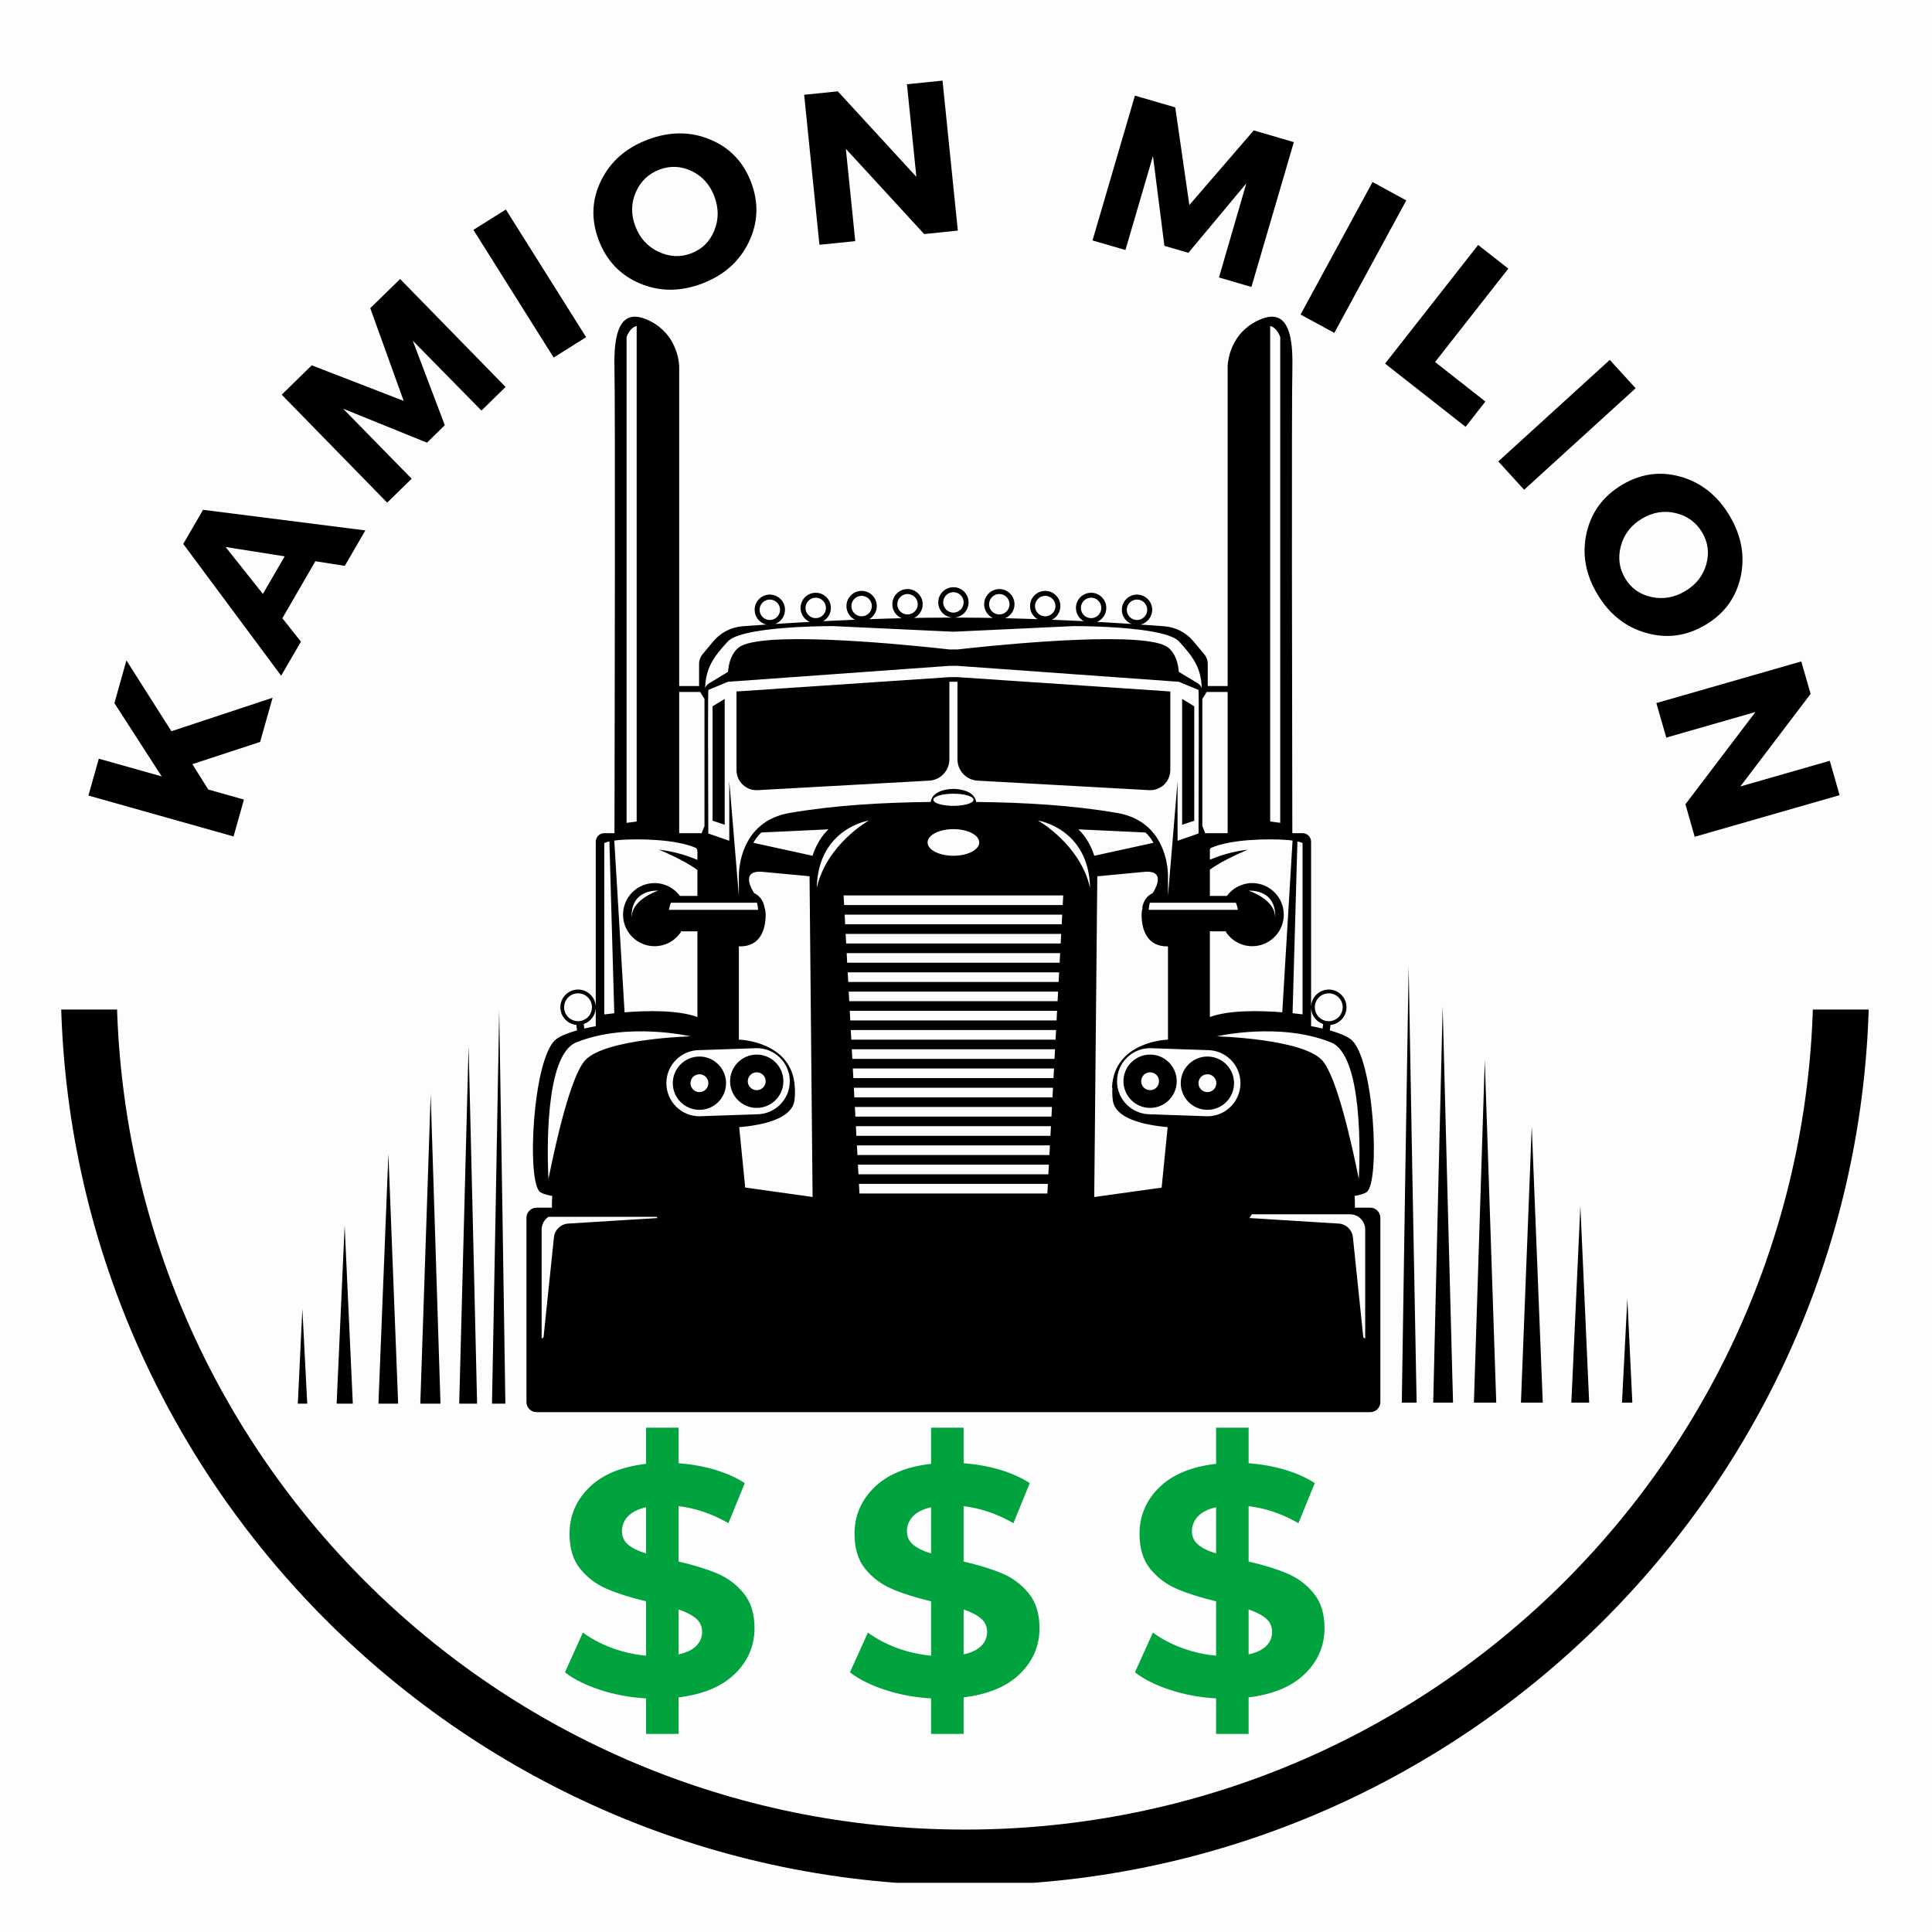
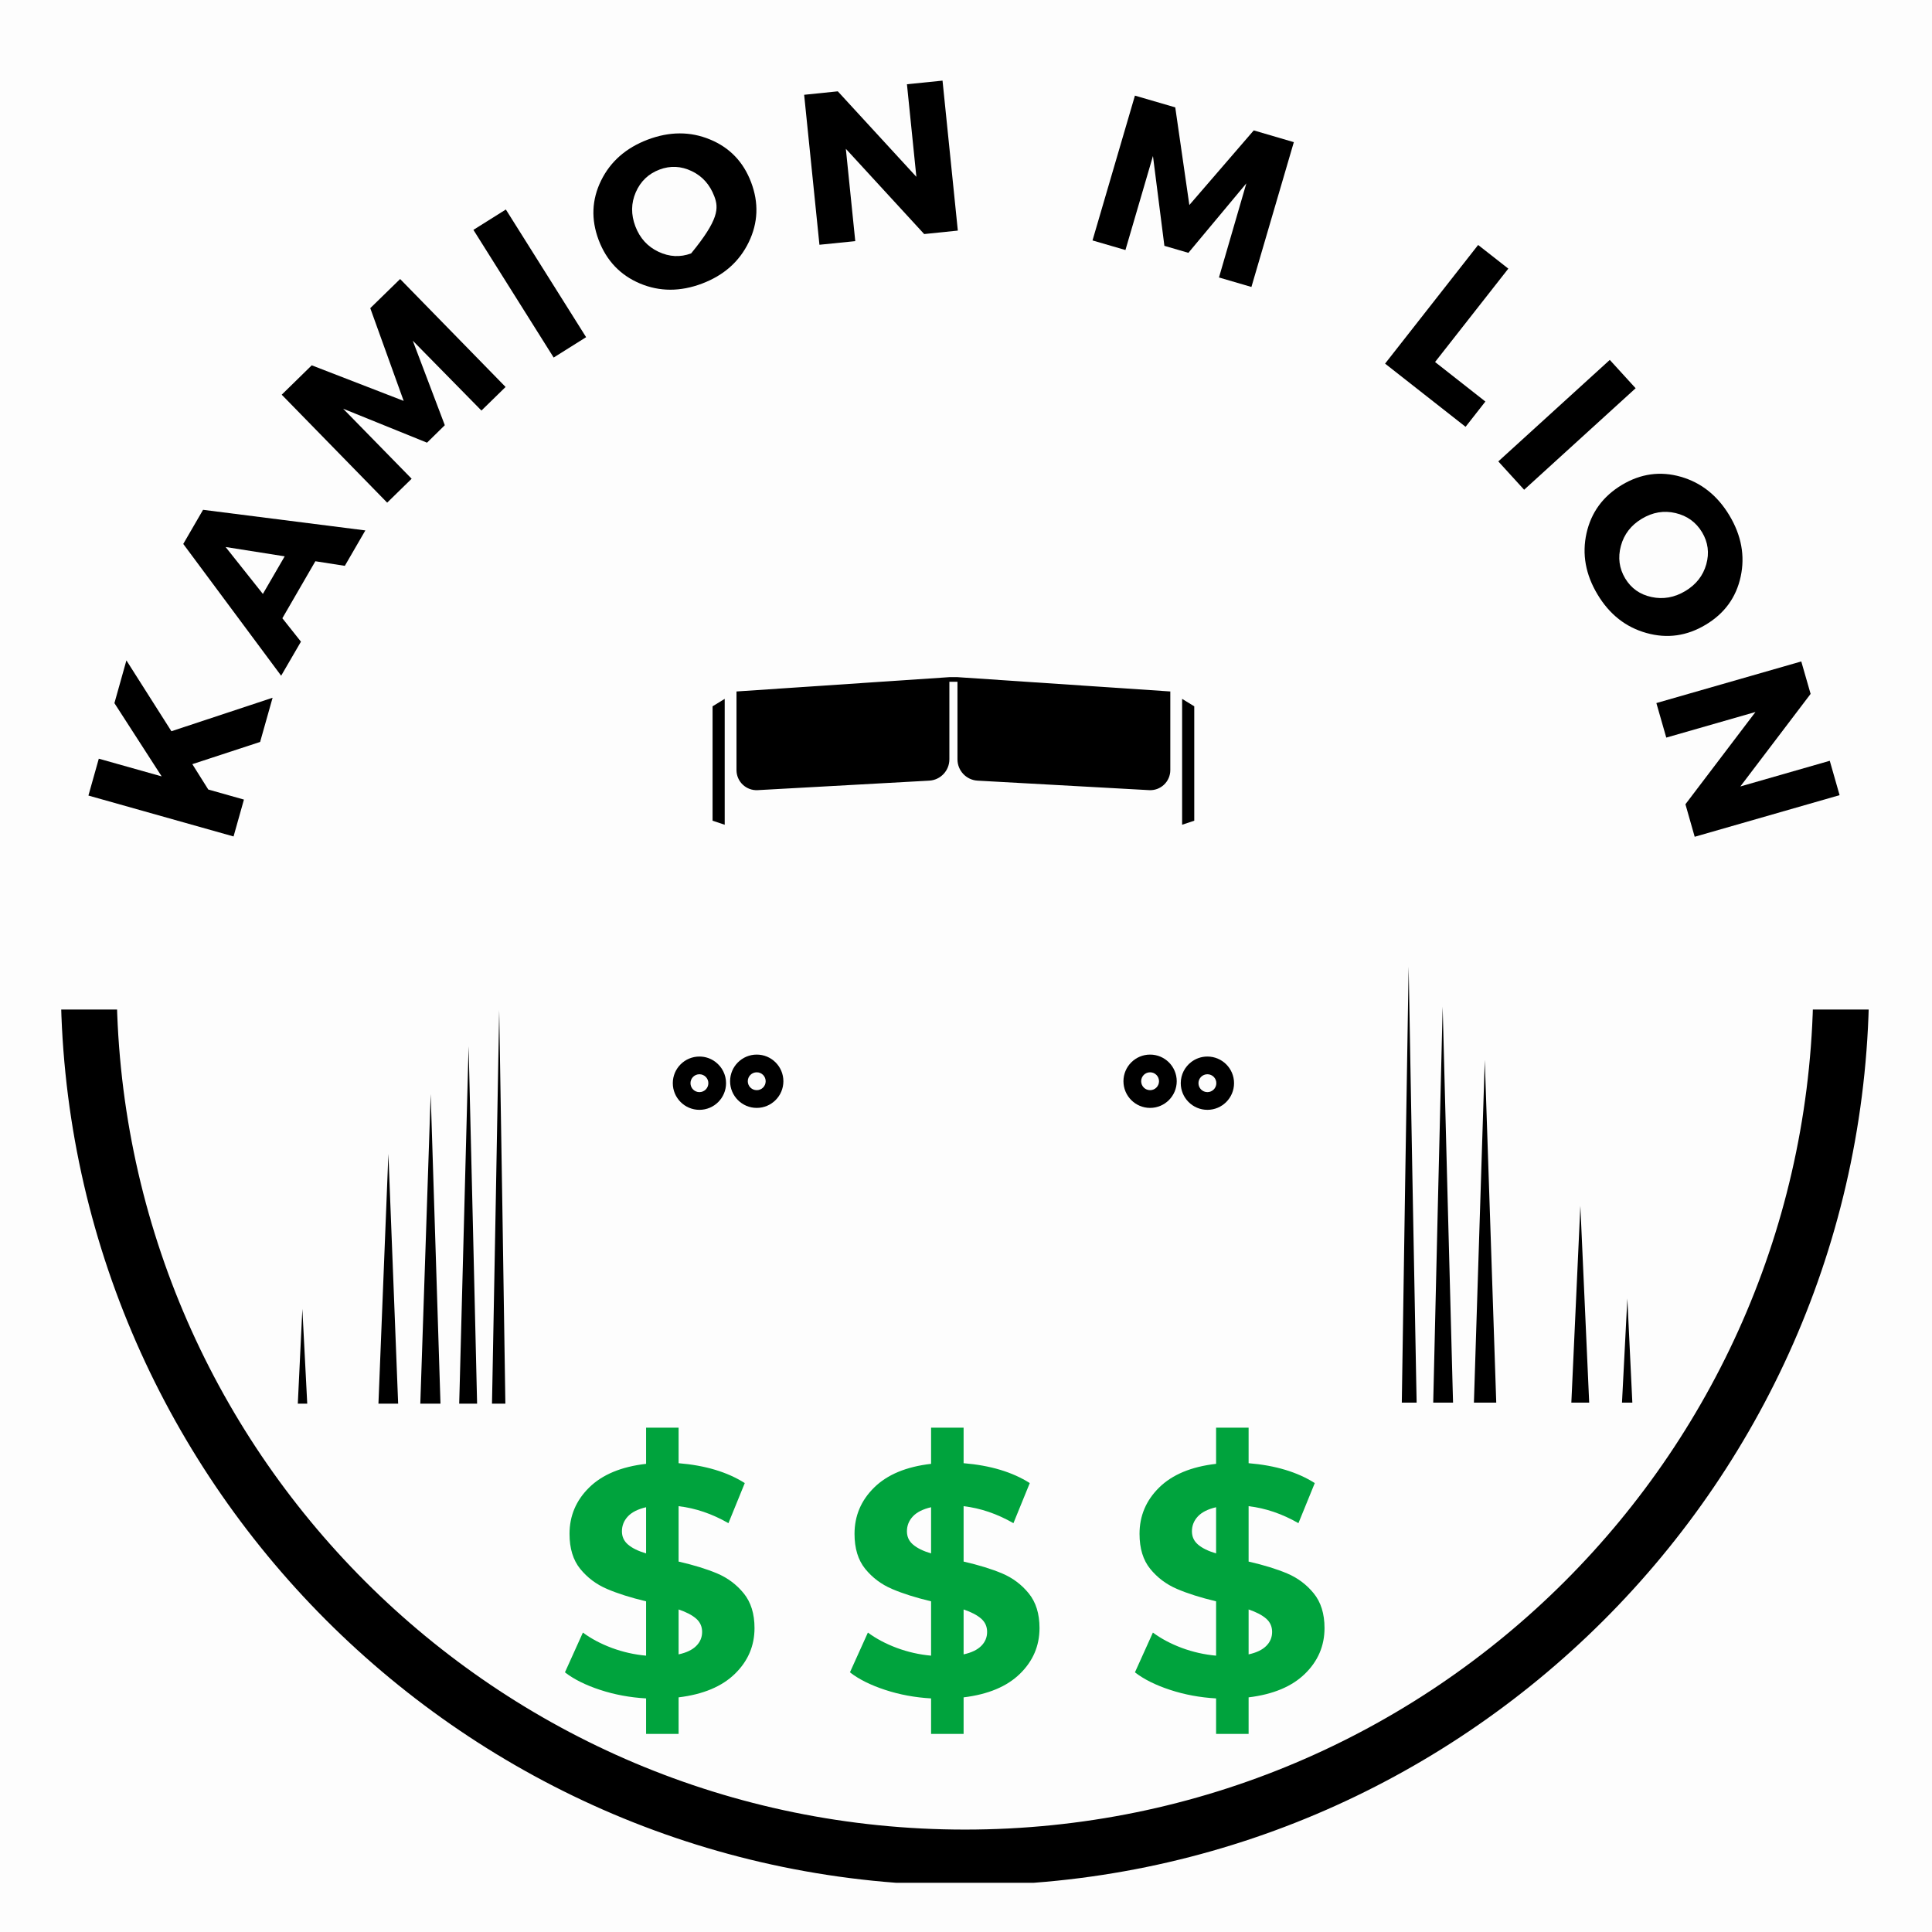
<svg xmlns="http://www.w3.org/2000/svg" width="500" viewBox="0 0 375 375" height="500" preserveAspectRatio="xMidYMid meet">
  <defs>
    <clipPath id="b13b0e0094">
      <path d="M 11.797 195.953 L 362.797 195.953 L 362.797 365.453 L 11.797 365.453 Z M 11.797 195.953 " />
    </clipPath>
    <clipPath id="ef939e294c">
      <path d="M 102.184 61.465 L 267.926 61.465 L 267.926 274.098 L 102.184 274.098 Z M 102.184 61.465 " />
    </clipPath>
    <clipPath id="7e1dca2e30">
      <path d="M 270.906 187.617 L 276.508 187.617 L 276.508 272.246 L 270.906 272.246 Z M 270.906 187.617 " />
    </clipPath>
    <clipPath id="0e8d27c3f6">
      <path d="M 276 195 L 284 195 L 284 272.246 L 276 272.246 Z M 276 195 " />
    </clipPath>
    <clipPath id="d3a976f861">
      <path d="M 283 205 L 293 205 L 293 272.246 L 283 272.246 Z M 283 205 " />
    </clipPath>
    <clipPath id="1a8bc09328">
-       <path d="M 292 218 L 303 218 L 303 272.246 L 292 272.246 Z M 292 218 " />
-     </clipPath>
+       </clipPath>
    <clipPath id="4b8f9c694c">
      <path d="M 302 234 L 312 234 L 312 272.246 L 302 272.246 Z M 302 234 " />
    </clipPath>
    <clipPath id="ca69c44662">
      <path d="M 311 252 L 321 252 L 321 272.246 L 311 272.246 Z M 311 252 " />
    </clipPath>
    <clipPath id="71de1cfc5f">
      <path d="M 94.113 196.062 L 99.156 196.062 L 99.156 272.453 L 94.113 272.453 Z M 94.113 196.062 " />
    </clipPath>
    <clipPath id="2800ae9d22">
      <path d="M 87 203 L 95 203 L 95 272.453 L 87 272.453 Z M 87 203 " />
    </clipPath>
    <clipPath id="39956ddc11">
      <path d="M 79 212 L 88 212 L 88 272.453 L 79 272.453 Z M 79 212 " />
    </clipPath>
    <clipPath id="4528e274dd">
      <path d="M 71 223 L 80 223 L 80 272.453 L 71 272.453 Z M 71 223 " />
    </clipPath>
    <clipPath id="f17bc0b98f">
      <path d="M 62 237 L 72 237 L 72 272.453 L 62 272.453 Z M 62 237 " />
    </clipPath>
    <clipPath id="6d03278512">
      <path d="M 54 254 L 63 254 L 63 272.453 L 54 272.453 Z M 54 254 " />
    </clipPath>
  </defs>
  <g id="0f5dea5202">
-     <rect x="0" width="375" y="0" height="375" style="fill:#ffffff;fill-opacity:1;stroke:none;" />
    <rect x="0" width="375" y="0" height="375" style="fill:#fdfdfd;fill-opacity:1;stroke:none;" />
    <g clip-rule="nonzero" clip-path="url(#b13b0e0094)">
      <path style=" stroke:none;fill-rule:nonzero;fill:#000000;fill-opacity:1;" d="M 187.297 365.953 C 90.34 365.953 11.797 286.871 11.797 190.453 C 11.797 94.035 90.34 14.953 187.297 14.953 C 284.258 14.953 362.797 93.496 362.797 190.453 C 362.797 287.41 283.715 365.953 187.297 365.953 Z M 187.297 25.785 C 96.297 25.785 22.633 99.453 22.633 190.453 C 22.633 281.453 96.297 355.121 187.297 355.121 C 278.297 355.121 351.965 281.453 351.965 190.453 C 351.965 99.453 277.758 25.785 187.297 25.785 Z M 187.297 25.785 " />
    </g>
    <g style="fill:#000000;fill-opacity:1;">
      <g transform="translate(44.536, 165.167)">
        <path style="stroke:none" d="M 5.953 -21.156 L -7.203 -16.844 L -4.109 -11.922 L 2.812 -9.969 L 0.797 -2.812 L -27.375 -10.75 L -25.359 -17.906 L -13.156 -14.469 L -22.328 -28.688 L -20 -36.984 L -11.266 -23.234 L 8.375 -29.734 Z M 5.953 -21.156 " />
      </g>
    </g>
    <g style="fill:#000000;fill-opacity:1;">
      <g transform="translate(54.68, 130.985)">
        <path style="stroke:none" d="M 6.531 -22.047 L 0.125 -10.984 L 3.734 -6.438 L -0.109 0.172 L -19.109 -25.406 L -15.266 -32.031 L 16.234 -28.031 L 12.25 -21.156 Z M 0.578 -23 L -10.891 -24.812 L -3.656 -15.703 Z M 0.578 -23 " />
      </g>
    </g>
    <g style="fill:#000000;fill-opacity:1;">
      <g transform="translate(73.056, 99.611)">
        <path style="stroke:none" d="M 25.078 -24.5 L 20.391 -19.922 L 7.062 -33.484 L 13.281 -17.078 L 9.828 -13.688 L -6.453 -20.281 L 6.844 -6.688 L 2.094 -2.047 L -18.375 -23 L -12.547 -28.703 L 5.297 -21.797 L -1.188 -39.797 L 4.609 -45.453 Z M 25.078 -24.5 " />
      </g>
    </g>
    <g style="fill:#000000;fill-opacity:1;">
      <g transform="translate(104.998, 70.961)">
        <path style="stroke:none" d="M 8.766 -5.516 L 2.469 -1.562 L -13.109 -26.344 L -6.812 -30.297 Z M 8.766 -5.516 " />
      </g>
    </g>
    <g style="fill:#000000;fill-opacity:1;">
      <g transform="translate(120.464, 60.665)">
-         <path style="stroke:none" d="M 5.25 -33.562 C 9.5 -35.164 13.531 -35.176 17.344 -33.594 C 21.164 -32.02 23.828 -29.25 25.328 -25.281 C 26.836 -21.301 26.688 -17.43 24.875 -13.672 C 23.062 -9.91 20.039 -7.227 15.812 -5.625 C 11.594 -4.031 7.57 -4.035 3.75 -5.641 C -0.07 -7.254 -2.742 -10.066 -4.266 -14.078 C -5.766 -18.066 -5.609 -21.91 -3.797 -25.609 C -1.984 -29.305 1.031 -31.957 5.25 -33.562 Z M 7.547 -27.75 C 5.398 -26.938 3.863 -25.469 2.938 -23.344 C 2.02 -21.227 1.992 -19.023 2.859 -16.734 C 3.734 -14.441 5.227 -12.797 7.344 -11.797 C 9.469 -10.797 11.582 -10.691 13.688 -11.484 C 15.801 -12.285 17.297 -13.754 18.172 -15.891 C 19.055 -18.035 19.062 -20.254 18.188 -22.547 C 17.32 -24.836 15.859 -26.473 13.797 -27.453 C 11.734 -28.441 9.648 -28.539 7.547 -27.75 Z M 7.547 -27.75 " />
+         <path style="stroke:none" d="M 5.25 -33.562 C 9.5 -35.164 13.531 -35.176 17.344 -33.594 C 21.164 -32.02 23.828 -29.25 25.328 -25.281 C 26.836 -21.301 26.688 -17.43 24.875 -13.672 C 23.062 -9.91 20.039 -7.227 15.812 -5.625 C 11.594 -4.031 7.57 -4.035 3.75 -5.641 C -0.07 -7.254 -2.742 -10.066 -4.266 -14.078 C -5.766 -18.066 -5.609 -21.91 -3.797 -25.609 C -1.984 -29.305 1.031 -31.957 5.25 -33.562 Z M 7.547 -27.75 C 5.398 -26.938 3.863 -25.469 2.938 -23.344 C 2.02 -21.227 1.992 -19.023 2.859 -16.734 C 3.734 -14.441 5.227 -12.797 7.344 -11.797 C 9.469 -10.797 11.582 -10.691 13.688 -11.484 C 19.055 -18.035 19.062 -20.254 18.188 -22.547 C 17.32 -24.836 15.859 -26.473 13.797 -27.453 C 11.734 -28.441 9.648 -28.539 7.547 -27.75 Z M 7.547 -27.75 " />
      </g>
    </g>
    <g style="fill:#000000;fill-opacity:1;">
      <g transform="translate(156.147, 47.805)">
        <path style="stroke:none" d="M 29.766 -3.047 L 23.234 -2.375 L 8.031 -18.922 L 9.859 -1 L 2.906 -0.297 L -0.062 -29.406 L 6.469 -30.078 L 21.719 -13.484 L 19.891 -31.453 L 26.797 -32.156 Z M 29.766 -3.047 " />
      </g>
    </g>
    <g style="fill:#000000;fill-opacity:1;">
      <g transform="translate(194.25, 45.487)">
        <path style="stroke:none" d="" />
      </g>
    </g>
    <g style="fill:#000000;fill-opacity:1;">
      <g transform="translate(209.258, 45.841)">
        <path style="stroke:none" d="M 33.641 9.859 L 27.344 8.016 L 32.656 -10.25 L 21.406 3.234 L 16.75 1.875 L 14.531 -15.562 L 9.188 2.688 L 2.797 0.828 L 11.031 -27.281 L 18.859 -25 L 21.594 -6.047 L 34.094 -20.531 L 41.875 -18.25 Z M 33.641 9.859 " />
      </g>
    </g>
    <g style="fill:#000000;fill-opacity:1;">
      <g transform="translate(249.879, 59.661)">
-         <path style="stroke:none" d="M 9.109 4.953 L 2.562 1.391 L 16.531 -24.328 L 23.078 -20.766 Z M 9.109 4.953 " />
-       </g>
+         </g>
    </g>
    <g style="fill:#000000;fill-opacity:1;">
      <g transform="translate(266.546, 68.782)">
        <path style="stroke:none" d="M 12 1.484 L 21.766 9.156 L 17.922 14.062 L 2.297 1.797 L 20.359 -21.234 L 26.219 -16.641 Z M 12 1.484 " />
      </g>
    </g>
    <g style="fill:#000000;fill-opacity:1;">
      <g transform="translate(288.85, 87.404)">
        <path style="stroke:none" d="M 6.984 7.656 L 1.969 2.156 L 23.609 -17.547 L 28.625 -12.047 Z M 6.984 7.656 " />
      </g>
    </g>
    <g style="fill:#000000;fill-opacity:1;">
      <g transform="translate(301.721, 100.804)">
        <path style="stroke:none" d="M 33.953 -0.766 C 36.285 3.129 37.016 7.094 36.141 11.125 C 35.266 15.164 33.004 18.273 29.359 20.453 C 25.711 22.648 21.879 23.188 17.859 22.062 C 13.848 20.945 10.68 18.453 8.359 14.578 C 6.035 10.711 5.32 6.754 6.219 2.703 C 7.125 -1.348 9.414 -4.477 13.094 -6.688 C 16.75 -8.875 20.555 -9.398 24.516 -8.266 C 28.484 -7.129 31.629 -4.629 33.953 -0.766 Z M 28.656 2.516 C 27.477 0.555 25.758 -0.688 23.5 -1.219 C 21.25 -1.75 19.07 -1.383 16.969 -0.125 C 14.863 1.133 13.504 2.895 12.891 5.156 C 12.285 7.414 12.562 9.516 13.719 11.453 C 14.883 13.391 16.594 14.598 18.844 15.078 C 21.102 15.566 23.285 15.18 25.391 13.922 C 27.492 12.66 28.852 10.926 29.469 8.719 C 30.082 6.52 29.812 4.453 28.656 2.516 Z M 28.656 2.516 " />
      </g>
    </g>
    <g style="fill:#000000;fill-opacity:1;">
      <g transform="translate(320.688, 133.652)">
        <path style="stroke:none" d="M 8.25 28.766 L 6.453 22.453 L 20.047 4.547 L 2.734 9.516 L 0.812 2.812 L 28.938 -5.266 L 30.75 1.031 L 17.109 19 L 34.469 14.016 L 36.375 20.688 Z M 8.25 28.766 " />
      </g>
    </g>
    <path style=" stroke:none;fill-rule:nonzero;fill:#000000;fill-opacity:1;" d="M 234.359 205.074 C 233.168 205.074 232.082 205.473 231.207 206.145 C 229.98 207.086 229.184 208.574 229.184 210.242 C 229.184 213.102 231.5 215.418 234.359 215.418 C 237.211 215.418 239.527 213.102 239.527 210.242 C 239.527 207.387 237.211 205.074 234.359 205.074 Z M 234.359 211.98 C 233.398 211.98 232.621 211.203 232.621 210.242 C 232.621 209.285 233.398 208.512 234.359 208.512 C 235.316 208.512 236.09 209.285 236.09 210.242 C 236.09 211.203 235.316 211.98 234.359 211.98 " />
    <path style=" stroke:none;fill-rule:nonzero;fill:#000000;fill-opacity:1;" d="M 231.805 159.246 L 231.805 137.094 L 229.449 135.652 L 229.449 160.082 L 231.805 159.297 L 231.805 159.246 " />
    <path style=" stroke:none;fill-rule:nonzero;fill:#000000;fill-opacity:1;" d="M 223.234 204.695 C 220.379 204.695 218.062 207.012 218.062 209.867 C 218.062 212.723 220.379 215.043 223.234 215.043 C 226.086 215.043 228.402 212.723 228.402 209.867 C 228.402 207.012 226.086 204.695 223.234 204.695 Z M 223.234 211.602 C 222.273 211.602 221.5 210.828 221.5 209.867 C 221.5 208.91 222.273 208.133 223.234 208.133 C 224.191 208.133 224.965 208.91 224.965 209.867 C 224.965 210.828 224.191 211.602 223.234 211.602 " />
    <path style=" stroke:none;fill-rule:nonzero;fill:#000000;fill-opacity:1;" d="M 227.156 149.469 L 227.156 134.309 L 227.164 134.215 L 186.816 131.5 L 185.906 131.438 L 185.844 131.434 L 184.273 131.434 L 183.301 131.5 L 142.949 134.215 L 142.953 134.309 L 142.953 149.469 C 142.953 151.711 144.836 153.492 147.07 153.367 L 180.363 151.523 C 182.555 151.402 184.273 149.586 184.273 147.387 L 184.273 132.332 L 185.844 132.332 L 185.844 147.387 C 185.844 149.586 187.559 151.402 189.75 151.523 L 223.039 153.367 C 225.277 153.492 227.156 151.711 227.156 149.469 " />
    <path style=" stroke:none;fill-rule:nonzero;fill:#000000;fill-opacity:1;" d="M 152.055 209.867 C 152.055 207.012 149.738 204.695 146.883 204.695 C 144.027 204.695 141.711 207.012 141.711 209.867 C 141.711 212.723 144.027 215.043 146.883 215.043 C 149.738 215.043 152.055 212.723 152.055 209.867 Z M 145.145 209.867 C 145.145 208.91 145.926 208.133 146.883 208.133 C 147.844 208.133 148.617 208.91 148.617 209.867 C 148.617 210.828 147.844 211.602 146.883 211.602 C 145.926 211.602 145.145 210.828 145.145 209.867 " />
    <path style=" stroke:none;fill-rule:nonzero;fill:#000000;fill-opacity:1;" d="M 138.309 159.297 L 140.664 160.082 L 140.664 135.652 L 138.309 137.094 L 138.309 159.297 " />
    <path style=" stroke:none;fill-rule:nonzero;fill:#000000;fill-opacity:1;" d="M 138.902 206.145 C 138.035 205.473 136.945 205.074 135.758 205.074 C 132.906 205.074 130.59 207.387 130.59 210.242 C 130.59 213.102 132.906 215.418 135.758 215.418 C 138.613 215.418 140.926 213.102 140.926 210.242 C 140.926 208.574 140.133 207.09 138.902 206.145 Z M 135.758 211.98 C 134.801 211.98 134.023 211.203 134.023 210.242 C 134.023 209.285 134.801 208.512 135.758 208.512 C 136.715 208.512 137.492 209.285 137.492 210.242 C 137.492 211.203 136.715 211.98 135.758 211.98 " />
    <g clip-rule="nonzero" clip-path="url(#ef939e294c)">
-       <path style=" stroke:none;fill-rule:nonzero;fill:#000000;fill-opacity:1;" d="M 265.965 234.41 L 262.988 234.41 C 263.004 233.477 262.969 232.707 262.926 232.125 C 263.449 232.039 263.922 231.934 264.32 231.809 C 264.695 231.691 265.012 231.555 265.242 231.398 C 267.992 229.562 266.684 204.938 262.105 201.664 C 261.223 201.031 259.824 200.473 258.109 199.992 L 258.254 198.934 C 259.988 198.762 261.352 197.293 261.352 195.508 C 261.352 193.613 259.812 192.07 257.918 192.07 C 256.016 192.07 254.48 193.613 254.48 195.508 L 254.48 163.371 C 254.48 162.461 253.742 161.719 252.824 161.719 L 250.84 161.719 C 250.84 161.227 250.84 160.66 250.836 160.02 C 250.836 159.812 250.836 159.594 250.836 159.371 C 250.801 141.723 250.676 77.965 250.848 71.539 C 250.973 66.645 250.383 63.105 248.492 61.906 C 248.07 61.641 247.582 61.492 247.023 61.469 C 247.016 61.465 247.016 61.465 247.012 61.469 C 246.859 61.461 246.699 61.469 246.539 61.484 C 245.898 61.539 245.18 61.746 244.367 62.109 C 243.582 62.465 242.895 62.883 242.297 63.336 C 238.285 66.387 238.285 71.145 238.285 71.145 L 238.285 133.164 L 234.422 133.164 C 234.422 133.164 234.422 133.16 234.422 133.156 L 234.422 128.859 C 234.422 128.168 234.18 127.504 233.738 126.977 L 231.664 124.496 C 230.242 122.781 228.188 121.727 225.965 121.555 C 224.723 121.465 223.172 121.348 221.375 121.227 C 222.668 120.918 223.641 119.754 223.641 118.359 C 223.641 116.73 222.316 115.41 220.691 115.41 C 219.07 115.41 217.75 116.73 217.75 118.359 C 217.75 119.613 218.535 120.691 219.641 121.113 C 218.879 121.059 218.078 121.012 217.25 120.961 C 216.523 120.914 215.77 120.871 214.996 120.828 C 214.328 120.785 213.645 120.75 212.945 120.707 C 213.992 120.258 214.73 119.215 214.73 118 C 214.73 116.371 213.41 115.055 211.785 115.055 C 210.156 115.055 208.84 116.371 208.84 118 C 208.84 119.102 209.449 120.07 210.352 120.57 C 208.375 120.469 206.305 120.375 204.168 120.289 C 205.148 119.812 205.82 118.805 205.82 117.641 C 205.82 116.012 204.504 114.691 202.875 114.691 C 201.246 114.691 199.93 116.012 199.93 117.641 C 199.93 118.727 200.516 119.672 201.383 120.18 C 199.336 120.109 197.242 120.043 195.117 119.996 C 196.172 119.547 196.914 118.5 196.914 117.285 C 196.914 115.652 195.594 114.336 193.965 114.336 C 193.266 114.336 192.621 114.578 192.113 114.992 C 191.449 115.531 191.023 116.359 191.023 117.285 C 191.023 117.555 191.062 117.816 191.129 118.066 C 191.355 118.895 191.938 119.582 192.699 119.945 C 191.98 119.93 191.262 119.918 190.535 119.906 C 188.719 119.887 186.883 119.871 185.059 119.871 C 186.684 119.871 188 118.551 188 116.922 C 188 115.297 186.684 113.977 185.059 113.977 C 183.43 113.977 182.113 115.297 182.113 116.922 C 182.113 118.543 183.418 119.859 185.035 119.871 C 183.215 119.871 181.391 119.887 179.578 119.906 C 178.855 119.918 178.137 119.93 177.414 119.945 C 178.18 119.582 178.762 118.895 178.988 118.066 C 179.055 117.816 179.094 117.555 179.094 117.285 C 179.094 116.359 178.668 115.531 178.004 114.996 C 177.492 114.578 176.852 114.336 176.148 114.336 C 174.52 114.336 173.203 115.652 173.203 117.285 C 173.203 118.5 173.941 119.547 174.996 119.996 C 172.871 120.043 170.773 120.109 168.727 120.18 C 169.598 119.672 170.184 118.727 170.184 117.641 C 170.184 116.012 168.863 114.691 167.238 114.691 C 165.613 114.691 164.297 116.012 164.297 117.641 C 164.297 118.805 164.969 119.812 165.945 120.289 C 163.809 120.375 161.738 120.469 159.766 120.57 C 160.668 120.066 161.273 119.102 161.273 118 C 161.273 116.371 159.957 115.055 158.332 115.055 C 156.707 115.055 155.383 116.371 155.383 118 C 155.383 119.215 156.121 120.258 157.168 120.707 C 156.312 120.758 155.484 120.805 154.676 120.852 C 154.059 120.891 153.453 120.922 152.867 120.961 C 152.035 121.012 151.238 121.059 150.477 121.113 C 151.578 120.691 152.367 119.613 152.367 118.359 C 152.367 116.73 151.043 115.41 149.418 115.41 C 147.797 115.41 146.477 116.73 146.477 118.359 C 146.477 119.754 147.441 120.918 148.742 121.227 C 146.941 121.348 145.395 121.465 144.148 121.555 C 141.926 121.727 139.875 122.781 138.445 124.496 L 136.371 126.977 C 135.938 127.504 135.691 128.168 135.691 128.859 L 135.691 133.156 C 135.691 133.16 135.691 133.164 135.691 133.164 L 131.828 133.164 L 131.828 71.145 C 131.828 71.145 131.828 66.453 127.906 63.402 C 127.285 62.922 126.574 62.48 125.742 62.109 C 124.938 61.746 124.215 61.539 123.578 61.484 C 123.414 61.469 123.254 61.461 123.102 61.469 C 123.098 61.465 123.098 61.465 123.094 61.469 C 122.535 61.492 122.047 61.641 121.621 61.906 C 119.734 63.105 119.137 66.645 119.266 71.539 C 119.434 77.965 119.312 141.711 119.273 159.367 C 119.273 159.594 119.27 159.82 119.27 160.035 C 119.27 160.664 119.27 161.23 119.27 161.719 L 117.285 161.719 C 116.371 161.719 115.637 162.461 115.637 163.371 L 115.637 199.18 C 114.863 199.316 114.117 199.469 113.41 199.637 L 113.297 198.766 C 114.656 198.309 115.637 197.023 115.637 195.508 C 115.637 193.613 114.098 192.07 112.199 192.07 C 110.301 192.07 108.766 193.613 108.766 195.508 C 108.766 197.293 110.121 198.762 111.863 198.934 L 112.004 199.992 C 110.289 200.473 108.895 201.031 108.012 201.664 C 103.43 204.938 102.121 229.562 104.871 231.398 C 105.125 231.566 105.461 231.711 105.875 231.836 C 106.258 231.949 106.699 232.047 107.188 232.125 C 107.145 232.707 107.113 233.477 107.129 234.41 L 104.152 234.41 C 103.066 234.41 102.184 235.289 102.184 236.375 L 102.184 272.133 C 102.184 273.219 103.066 274.098 104.152 274.098 L 265.965 274.098 C 267.051 274.098 267.926 273.219 267.926 272.133 L 267.926 236.375 C 267.926 235.289 267.051 234.41 265.965 234.41 Z M 257.918 192.805 C 259.406 192.805 260.617 194.016 260.617 195.508 C 260.617 196.855 259.637 197.973 258.352 198.18 C 258.211 198.203 258.066 198.215 257.918 198.215 C 257.562 198.215 257.227 198.148 256.918 198.023 C 255.922 197.629 255.207 196.656 255.207 195.508 C 255.207 194.016 256.422 192.805 257.918 192.805 Z M 254.48 197.117 L 254.48 195.539 C 254.492 197.043 255.469 198.312 256.82 198.77 L 256.707 199.637 C 256 199.469 255.25 199.316 254.48 199.18 Z M 258.336 202.324 C 264.566 204.82 263.973 224.328 263.746 228.855 C 262.379 222.012 259.445 208.859 256.613 205.789 C 252.734 201.602 236.176 201.152 236.176 201.152 C 236.176 201.152 248.363 198.32 258.336 202.324 Z M 251.828 163.32 C 252.25 163.414 252.574 163.516 252.824 163.621 L 252.824 196.887 C 252.281 196.82 251.625 196.742 250.887 196.664 Z M 246.539 63.273 C 247.195 63.438 247.953 63.977 248.492 65.41 L 248.492 159.707 L 246.539 159.449 Z M 249.41 163.008 C 249.973 163.043 250.461 163.094 250.887 163.152 L 250 177.895 L 248.887 196.484 C 244.496 196.141 238.57 196.027 234.836 197.406 L 234.836 180.773 L 237.867 180.773 C 237.848 180.742 237.832 180.711 237.812 180.68 C 237.961 180.742 238.117 180.773 238.285 180.773 L 237.867 180.773 C 238.949 182.504 240.871 183.656 243.059 183.656 C 246.332 183.656 249.008 181.086 249.172 177.848 C 249.176 177.742 249.18 177.641 249.18 177.531 C 249.18 174.152 246.438 171.406 243.059 171.406 C 241.043 171.406 239.25 172.391 238.133 173.898 L 238.285 173.898 C 238.23 173.898 238.18 173.902 238.125 173.91 C 238.125 173.906 238.129 173.902 238.133 173.898 L 234.836 173.898 L 234.836 168.801 C 237.406 166.902 241.918 165.039 242.195 164.922 C 239.09 165.254 236.328 166.242 234.836 166.867 L 234.836 164.879 C 234.875 164.789 234.922 164.695 234.98 164.605 C 239.047 162.812 246.305 162.812 249.41 163.008 Z M 223.852 161.656 C 222.785 160.355 221.316 159.199 219.297 158.445 C 218.547 158.164 217.723 157.945 216.816 157.789 C 207.895 156.262 198.734 155.77 189.465 155.656 C 189.113 153.066 185.059 153.125 185.059 153.125 C 185.059 153.125 181.004 153.066 180.652 155.656 C 171.383 155.77 162.223 156.262 153.297 157.789 C 152.398 157.941 151.578 158.16 150.836 158.438 C 148.812 159.191 147.336 160.352 146.262 161.656 C 146.152 161.793 146.043 161.93 145.941 162.066 C 145.629 162.484 145.355 162.91 145.121 163.348 C 144.004 165.355 143.613 167.445 143.477 168.797 C 143.391 169.691 143.414 170.262 143.414 170.262 L 143.414 173.898 L 141.551 151.582 L 141.551 163.191 L 137.484 161.781 C 137.484 161.426 137.48 161.027 137.477 160.582 C 137.477 160.184 137.473 159.758 137.473 159.301 C 137.441 151.133 137.391 133.953 137.492 133.918 L 141.301 132.332 L 182.609 129.359 L 184.273 129.242 L 185.844 129.242 L 187.504 129.359 L 228.812 132.332 L 228.816 132.332 L 232.625 133.918 C 232.723 133.953 232.672 151.062 232.641 159.246 C 232.641 159.727 232.637 160.172 232.637 160.582 C 232.637 161.027 232.633 161.426 232.633 161.781 L 228.566 163.191 L 228.566 161.871 L 228.562 161.871 L 228.562 151.715 L 228.559 151.715 L 226.703 173.898 L 226.703 170.262 C 226.703 170.262 226.723 169.699 226.641 168.801 C 226.504 167.457 226.113 165.359 224.996 163.348 C 224.836 163.055 224.664 162.77 224.473 162.488 C 224.285 162.203 224.078 161.93 223.852 161.656 Z M 223.883 163.59 L 212.402 166.102 L 212.398 166.102 C 212 164.82 211.398 163.605 210.625 162.492 C 210.234 161.941 209.797 161.434 209.316 160.977 L 222.332 161.586 C 222.738 161.957 223.148 162.414 223.523 162.98 C 223.645 163.176 223.766 163.375 223.883 163.59 Z M 185.059 160.934 C 187.828 160.934 190.074 162.09 190.074 163.52 C 190.074 164.945 187.828 166.102 185.059 166.102 C 182.289 166.102 180.043 164.945 180.043 163.52 C 180.043 162.09 182.289 160.934 185.059 160.934 Z M 181.156 155.234 C 181.156 154.582 182.902 154.059 185.059 154.059 C 187.215 154.059 188.961 154.582 188.961 155.234 C 188.961 155.379 188.875 155.516 188.719 155.645 C 188.164 156.09 186.734 156.414 185.059 156.414 C 183.379 156.414 181.953 156.09 181.395 155.645 C 181.242 155.516 181.156 155.379 181.156 155.234 Z M 160.801 160.977 C 160.316 161.434 159.879 161.941 159.488 162.492 C 158.715 163.605 158.113 164.82 157.715 166.102 L 146.23 163.59 C 146.406 163.27 146.59 162.973 146.781 162.707 C 147.102 162.266 147.441 161.891 147.785 161.586 Z M 145.188 175.223 L 146.938 175.223 C 147.043 175.617 147.113 176.086 147.148 176.598 L 129.848 176.598 C 129.914 176.086 130.047 175.617 130.234 175.223 Z M 226.703 175.223 L 239.879 175.223 C 240.062 175.617 240.195 176.086 240.262 176.598 L 222.961 176.598 C 223 176.086 223.074 175.617 223.176 175.223 Z M 242.371 172.879 C 242.371 172.879 247.602 172.469 247.516 177.895 L 247.477 177.895 C 247.418 174.535 242.371 172.879 242.371 172.879 Z M 233.375 135.652 L 233.961 134.738 C 234.047 134.602 234.121 134.461 234.184 134.309 L 238.285 134.309 L 238.285 161.719 L 234.277 161.719 C 234.164 161.719 234.055 161.73 233.949 161.75 L 233.375 160.348 Z M 218.707 118.359 C 218.707 117.262 219.598 116.371 220.691 116.371 C 221.789 116.371 222.676 117.262 222.676 118.359 C 222.676 119.453 221.789 120.344 220.691 120.344 C 219.598 120.344 218.707 119.453 218.707 118.359 Z M 209.801 118 C 209.801 116.902 210.691 116.012 211.785 116.012 C 212.883 116.012 213.766 116.902 213.766 118 C 213.766 119.094 212.883 119.984 211.785 119.984 C 210.691 119.984 209.801 119.094 209.801 118 Z M 200.891 117.641 C 200.891 116.543 201.781 115.652 202.875 115.652 C 203.969 115.652 204.863 116.543 204.863 117.641 C 204.863 118.738 203.969 119.625 202.875 119.625 C 201.781 119.625 200.891 118.738 200.891 117.641 Z M 191.98 117.285 C 191.98 116.184 192.867 115.297 193.965 115.297 C 195.062 115.297 195.949 116.184 195.949 117.285 C 195.949 118.383 195.062 119.266 193.965 119.266 C 192.867 119.266 191.98 118.383 191.98 117.285 Z M 183.074 116.922 C 183.074 115.828 183.961 114.938 185.059 114.938 C 186.152 114.938 187.043 115.828 187.043 116.922 C 187.043 118.016 186.152 118.91 185.059 118.91 C 183.961 118.91 183.074 118.016 183.074 116.922 Z M 174.164 117.285 C 174.164 116.184 175.055 115.297 176.148 115.297 C 177.242 115.297 178.137 116.184 178.137 117.285 C 178.137 118.383 177.242 119.266 176.148 119.266 C 175.055 119.266 174.164 118.383 174.164 117.285 Z M 165.254 117.641 C 165.254 116.543 166.145 115.652 167.238 115.652 C 168.336 115.652 169.223 116.543 169.223 117.641 C 169.223 118.738 168.336 119.625 167.238 119.625 C 166.145 119.625 165.254 118.738 165.254 117.641 Z M 156.348 118 C 156.348 116.902 157.234 116.012 158.332 116.012 C 159.426 116.012 160.316 116.902 160.316 118 C 160.316 119.094 159.426 119.984 158.332 119.984 C 157.234 119.984 156.348 119.094 156.348 118 Z M 147.434 118.359 C 147.434 117.262 148.328 116.371 149.418 116.371 C 150.516 116.371 151.406 117.262 151.406 118.359 C 151.406 119.453 150.516 120.344 149.418 120.344 C 148.328 120.344 147.434 119.453 147.434 118.359 Z M 141.273 124.504 C 142.906 122.738 149.48 122.016 154.734 121.723 C 158.328 121.523 161.301 121.523 161.652 121.523 C 161.676 121.523 161.684 121.523 161.684 121.523 L 180.379 122.398 L 185.059 122.617 L 189.738 122.398 L 208.43 121.523 C 208.43 121.523 208.441 121.523 208.461 121.523 C 208.777 121.523 211.539 121.523 214.949 121.699 C 220.266 121.98 227.164 122.684 228.844 124.504 C 231.664 127.559 233.129 129.668 233.254 133.555 C 233.09 133.113 232.746 132.734 232.301 132.52 L 228.805 130.41 C 228.672 128.688 228.152 126.801 226.703 125.664 C 222.633 122.488 197.234 124.848 188.664 125.75 C 186.895 125.934 185.844 126.059 185.844 126.059 L 184.273 126.059 C 184.273 126.059 183.223 125.934 181.453 125.75 C 172.883 124.848 147.48 122.488 143.41 125.664 C 141.961 126.801 141.441 128.684 141.312 130.406 L 137.816 132.52 C 137.367 132.734 137.027 133.113 136.863 133.555 C 136.988 129.668 138.453 127.559 141.273 124.504 Z M 131.828 134.309 L 135.93 134.309 C 135.992 134.461 136.066 134.602 136.152 134.738 L 136.738 135.652 L 136.738 160.348 L 136.168 161.75 C 136.062 161.73 135.953 161.719 135.84 161.719 L 131.828 161.719 Z M 121.621 65.41 C 122.164 63.977 122.922 63.438 123.578 63.273 L 123.578 159.457 L 121.621 159.719 Z M 120.707 163.008 C 123.805 162.812 131.066 162.812 135.133 164.605 C 135.285 164.828 135.367 165.066 135.367 165.32 L 135.367 166.898 C 133.891 166.281 131.078 165.258 127.906 164.922 C 127.906 164.922 132.734 166.883 135.367 168.867 L 135.367 173.898 L 131.977 173.898 C 131.98 173.902 131.98 173.906 131.984 173.91 C 131.934 173.902 131.887 173.898 131.828 173.898 L 131.977 173.898 C 130.863 172.391 129.07 171.406 127.055 171.406 C 123.672 171.406 120.934 174.152 120.934 177.531 C 120.934 177.641 120.938 177.742 120.941 177.848 C 121.105 181.086 123.781 183.656 127.055 183.656 C 129.242 183.656 131.164 182.504 132.242 180.773 L 131.828 180.773 C 131.992 180.773 132.152 180.742 132.305 180.68 C 132.281 180.711 132.262 180.742 132.242 180.773 L 135.367 180.773 L 135.367 197.406 C 131.605 196.023 125.621 196.141 121.23 196.492 L 120.117 177.895 L 119.23 163.152 C 119.656 163.094 120.145 163.043 120.707 163.008 Z M 127.742 172.879 C 127.742 172.879 122.695 174.535 122.641 177.895 L 122.602 177.895 C 122.516 172.469 127.742 172.879 127.742 172.879 Z M 117.285 163.621 C 117.539 163.516 117.867 163.414 118.285 163.32 L 119.23 196.676 C 118.488 196.754 117.828 196.832 117.285 196.902 Z M 111.766 198.18 C 110.477 197.973 109.492 196.855 109.492 195.508 C 109.492 194.016 110.703 192.805 112.199 192.805 C 113.691 192.805 114.902 194.016 114.902 195.508 C 114.902 196.656 114.195 197.629 113.191 198.023 C 112.883 198.148 112.551 198.215 112.199 198.215 C 112.047 198.215 111.902 198.203 111.766 198.18 Z M 106.453 228.855 C 106.227 224.328 105.629 204.82 111.863 202.324 C 121.836 198.32 134.023 201.152 134.023 201.152 C 134.023 201.152 117.461 201.602 113.59 205.789 C 110.75 208.859 107.82 222.012 106.453 228.855 Z M 110.289 237.496 C 108.844 237.582 107.672 238.711 107.52 240.152 L 105.5 259.582 C 105.375 259.66 105.254 259.742 105.133 259.82 L 105.133 238.656 C 105.133 237.621 105.66 236.711 106.465 236.18 L 127.453 236.18 L 127.613 236.422 Z M 135.758 216.668 C 132.215 216.668 129.344 213.789 129.344 210.242 C 129.344 206.703 132.215 203.828 135.758 203.828 L 138.621 203.73 L 141.551 203.633 L 143.414 203.57 L 146.883 203.449 C 148.32 203.449 149.648 203.922 150.719 204.723 C 150.719 204.723 150.723 204.73 150.73 204.73 C 152.289 205.902 153.297 207.766 153.297 209.867 C 153.297 213.414 150.422 216.281 146.883 216.281 L 137.484 216.605 Z M 156.285 232.129 L 144.645 230.5 L 143.477 218.785 C 148.391 218.359 153.789 217.074 154.211 213.52 C 154.316 212.648 154.328 211.852 154.277 211.129 C 154.273 211.078 154.273 211.027 154.266 210.977 C 153.789 202.066 143.477 201.797 143.477 201.797 L 143.414 201.797 L 143.414 183.688 C 147.66 183.832 148.617 180.285 148.617 177.531 C 148.617 177.039 148.539 176.605 148.414 176.23 C 148.16 174.641 147.309 173.793 146.375 173.348 C 146.375 173.348 146.375 173.348 146.371 173.344 C 146.27 173.191 143.332 168.781 148.078 169.23 L 157.133 170.082 L 157.723 232.336 Z M 168.641 159.262 C 168.641 159.262 160.445 163.855 158.535 172.344 C 158.77 160.766 168.641 159.262 168.641 159.262 Z M 203.293 231.66 L 166.824 231.66 L 166.723 229.793 L 203.391 229.793 Z M 203.488 227.93 L 166.625 227.93 L 166.523 226.062 L 203.586 226.062 Z M 203.688 224.195 L 166.426 224.195 L 166.328 222.324 L 203.789 222.324 Z M 203.891 220.465 L 166.223 220.465 L 166.129 218.594 L 203.988 218.594 Z M 204.09 216.73 L 166.027 216.73 L 165.93 214.859 L 204.184 214.859 Z M 204.285 213 L 165.828 213 L 165.73 211.129 L 204.387 211.129 Z M 204.484 209.262 L 165.633 209.262 L 165.531 207.395 L 204.586 207.395 Z M 204.68 205.531 L 165.434 205.531 L 165.332 203.664 L 204.781 203.664 Z M 204.879 201.797 L 165.238 201.797 L 165.137 199.93 L 204.98 199.93 Z M 205.082 198.066 L 165.039 198.066 L 164.938 196.199 L 205.176 196.199 Z M 205.277 194.332 L 164.836 194.332 L 164.738 192.465 L 205.375 192.465 Z M 205.477 190.602 L 164.641 190.602 L 164.539 188.734 L 205.574 188.734 Z M 205.676 186.863 L 164.438 186.863 L 164.34 185 L 205.773 185 Z M 205.875 183.133 L 164.238 183.133 L 164.141 181.266 L 205.973 181.266 Z M 206.074 179.398 L 164.043 179.398 L 163.945 177.531 L 206.172 177.531 Z M 206.273 175.668 L 163.844 175.668 L 163.742 173.801 L 206.371 173.801 Z M 201.473 159.262 C 201.473 159.262 211.348 160.766 211.582 172.344 C 209.672 163.855 201.473 159.262 201.473 159.262 Z M 226.641 218.785 L 225.473 230.516 L 212.391 232.344 L 212.984 170.082 L 213.07 170.082 L 222.371 169.203 C 222.383 169.203 222.387 169.203 222.398 169.203 C 226.637 169.008 223.844 173.195 223.742 173.344 L 223.742 173.348 C 222.809 173.793 221.957 174.637 221.703 176.23 L 221.777 176.254 C 221.656 176.625 221.582 177.051 221.582 177.531 C 221.582 180.266 222.527 183.785 226.703 183.691 L 226.703 201.797 L 226.641 201.797 C 226.641 201.797 216.211 202.07 215.84 211.129 L 215.922 211.137 C 215.867 211.859 215.883 212.648 215.988 213.52 C 216.41 217.047 221.75 218.34 226.641 218.777 Z M 234.359 216.668 L 232.629 216.605 L 223.234 216.281 C 219.691 216.281 216.816 213.414 216.816 209.867 C 216.816 207.906 217.699 206.152 219.086 204.973 C 219.086 204.969 219.09 204.969 219.094 204.965 C 220.211 204.02 221.656 203.449 223.234 203.449 L 226.703 203.57 L 228.562 203.633 L 231.496 203.73 L 234.359 203.828 C 237.898 203.828 240.773 206.703 240.773 210.242 C 240.773 213.789 237.898 216.668 234.359 216.668 Z M 264.984 259.82 C 264.863 259.742 264.738 259.66 264.617 259.582 L 262.598 240.152 C 262.445 238.711 261.273 237.582 259.828 237.496 L 242.504 236.418 L 242.988 235.688 L 262.016 235.688 C 263.652 235.688 264.984 237.016 264.984 238.656 L 264.984 259.82 " />
-     </g>
+       </g>
    <g clip-rule="nonzero" clip-path="url(#7e1dca2e30)">
      <path style=" stroke:none;fill-rule:nonzero;fill:#000000;fill-opacity:1;" d="M 276.48 348.422 C 274.273 350.977 272.379 353.957 270.906 357.363 C 271.641 300.676 272.484 244.09 273.418 187.617 C 274.352 241.113 275.375 294.715 276.48 348.422 " />
    </g>
    <g clip-rule="nonzero" clip-path="url(#0e8d27c3f6)">
      <path style=" stroke:none;fill-rule:nonzero;fill:#000000;fill-opacity:1;" d="M 283.945 342.031 C 281.215 343.734 278.691 345.863 276.484 348.418 C 277.59 297.301 278.77 246.293 280.02 195.391 C 281.266 244.164 282.578 293.043 283.945 342.031 " />
    </g>
    <g clip-rule="nonzero" clip-path="url(#d3a976f861)">
      <path style=" stroke:none;fill-rule:nonzero;fill:#000000;fill-opacity:1;" d="M 292.672 338.195 C 289.625 339.047 286.684 340.328 283.953 342.027 C 285.316 296.488 286.734 251.051 288.195 205.723 C 289.652 249.773 291.148 293.934 292.672 338.195 " />
    </g>
    <g clip-rule="nonzero" clip-path="url(#1a8bc09328)">
      <path style=" stroke:none;fill-rule:nonzero;fill:#000000;fill-opacity:1;" d="M 302.027 336.918 C 298.875 336.918 295.723 337.344 292.676 338.195 C 294.199 298.227 295.75 258.363 297.312 218.605 C 298.875 257.938 300.453 297.375 302.027 336.918 " />
    </g>
    <g clip-rule="nonzero" clip-path="url(#4b8f9c694c)">
      <path style=" stroke:none;fill-rule:nonzero;fill:#000000;fill-opacity:1;" d="M 311.383 338.195 C 308.336 337.344 305.184 336.918 302.035 336.918 C 303.609 302.52 305.184 268.234 306.746 234.051 C 308.309 268.66 309.859 303.371 311.383 338.195 " />
    </g>
    <g clip-rule="nonzero" clip-path="url(#ca69c44662)">
      <path style=" stroke:none;fill-rule:nonzero;fill:#000000;fill-opacity:1;" d="M 320.109 342.027 C 317.379 340.328 314.438 339.047 311.391 338.195 C 312.914 309.375 314.41 280.66 315.867 252.051 C 317.324 281.938 318.742 311.93 320.109 342.027 " />
    </g>
    <g clip-rule="nonzero" clip-path="url(#71de1cfc5f)">
      <path style=" stroke:none;fill-rule:nonzero;fill:#000000;fill-opacity:1;" d="M 94.137 340.797 C 96.125 343.098 97.828 345.781 99.156 348.844 C 98.492 297.82 97.734 246.895 96.895 196.062 C 96.055 244.211 95.133 292.457 94.137 340.797 " />
    </g>
    <g clip-rule="nonzero" clip-path="url(#2800ae9d22)">
      <path style=" stroke:none;fill-rule:nonzero;fill:#000000;fill-opacity:1;" d="M 87.418 335.047 C 89.875 336.578 92.148 338.496 94.133 340.793 C 93.141 294.785 92.074 248.875 90.953 203.059 C 89.828 246.957 88.648 290.953 87.418 335.047 " />
    </g>
    <g clip-rule="nonzero" clip-path="url(#39956ddc11)">
      <path style=" stroke:none;fill-rule:nonzero;fill:#000000;fill-opacity:1;" d="M 79.562 331.594 C 82.305 332.359 84.953 333.512 87.414 335.043 C 86.184 294.051 84.906 253.156 83.594 212.355 C 82.281 252.008 80.934 291.754 79.562 331.594 " />
    </g>
    <g clip-rule="nonzero" clip-path="url(#4528e274dd)">
      <path style=" stroke:none;fill-rule:nonzero;fill:#000000;fill-opacity:1;" d="M 71.145 330.441 C 73.98 330.441 76.816 330.824 79.559 331.594 C 78.188 295.617 76.793 259.738 75.387 223.957 C 73.98 259.355 72.562 294.852 71.145 330.441 " />
    </g>
    <g clip-rule="nonzero" clip-path="url(#f17bc0b98f)">
-       <path style=" stroke:none;fill-rule:nonzero;fill:#000000;fill-opacity:1;" d="M 62.723 331.594 C 65.465 330.824 68.301 330.441 71.137 330.441 C 69.719 299.484 68.301 268.621 66.895 237.855 C 65.488 269.004 64.094 300.25 62.723 331.594 " />
-     </g>
+       </g>
    <g clip-rule="nonzero" clip-path="url(#6d03278512)">
      <path style=" stroke:none;fill-rule:nonzero;fill:#000000;fill-opacity:1;" d="M 54.867 335.043 C 57.328 333.512 59.973 332.359 62.715 331.594 C 61.344 305.652 60 279.809 58.688 254.055 C 57.375 280.957 56.098 307.953 54.867 335.043 " />
    </g>
    <g style="fill:#00a33d;fill-opacity:1;">
      <g transform="translate(107.889, 328.958)">
        <path style="stroke:none" d="M 38.562 -12.953 C 38.562 -9.504 37.297 -6.547 34.766 -4.078 C 32.242 -1.609 28.598 -0.082 23.828 0.5 L 23.828 7.594 L 17.516 7.594 L 17.516 0.703 C 14.391 0.523 11.414 -0.023 8.594 -0.953 C 5.77 -1.879 3.492 -3.016 1.766 -4.359 L 5.25 -12.078 C 6.852 -10.891 8.727 -9.895 10.875 -9.094 C 13.02 -8.301 15.234 -7.801 17.516 -7.594 L 17.516 -18.141 C 14.516 -18.859 11.984 -19.66 9.922 -20.547 C 7.859 -21.43 6.129 -22.727 4.734 -24.438 C 3.348 -26.145 2.656 -28.41 2.656 -31.234 C 2.656 -34.734 3.926 -37.734 6.469 -40.234 C 9.02 -42.742 12.703 -44.273 17.516 -44.828 L 17.516 -51.844 L 23.828 -51.844 L 23.828 -44.953 C 29.016 -44.523 33.297 -43.238 36.672 -41.094 L 33.5 -33.312 C 30.344 -35.125 27.117 -36.223 23.828 -36.609 L 23.828 -25.859 C 26.785 -25.18 29.285 -24.41 31.328 -23.547 C 33.367 -22.68 35.082 -21.395 36.469 -19.688 C 37.863 -17.977 38.562 -15.734 38.562 -12.953 Z M 12.828 -31.734 C 12.828 -30.68 13.227 -29.816 14.031 -29.141 C 14.832 -28.461 15.992 -27.895 17.516 -27.438 L 17.516 -36.406 C 15.91 -36.031 14.727 -35.43 13.969 -34.609 C 13.207 -33.785 12.828 -32.828 12.828 -31.734 Z M 23.828 -7.844 C 25.348 -8.176 26.488 -8.723 27.25 -9.484 C 28.008 -10.242 28.391 -11.148 28.391 -12.203 C 28.391 -13.254 28 -14.117 27.219 -14.797 C 26.438 -15.473 25.305 -16.062 23.828 -16.562 Z M 23.828 -7.844 " />
      </g>
    </g>
    <g style="fill:#00a33d;fill-opacity:1;">
      <g transform="translate(163.207, 328.958)">
        <path style="stroke:none" d="M 38.562 -12.953 C 38.562 -9.504 37.297 -6.547 34.766 -4.078 C 32.242 -1.609 28.598 -0.082 23.828 0.5 L 23.828 7.594 L 17.516 7.594 L 17.516 0.703 C 14.391 0.523 11.414 -0.023 8.594 -0.953 C 5.77 -1.879 3.492 -3.016 1.766 -4.359 L 5.25 -12.078 C 6.852 -10.891 8.727 -9.895 10.875 -9.094 C 13.02 -8.301 15.234 -7.801 17.516 -7.594 L 17.516 -18.141 C 14.516 -18.859 11.984 -19.66 9.922 -20.547 C 7.859 -21.43 6.129 -22.727 4.734 -24.438 C 3.348 -26.145 2.656 -28.41 2.656 -31.234 C 2.656 -34.734 3.926 -37.734 6.469 -40.234 C 9.02 -42.742 12.703 -44.273 17.516 -44.828 L 17.516 -51.844 L 23.828 -51.844 L 23.828 -44.953 C 29.016 -44.523 33.297 -43.238 36.672 -41.094 L 33.5 -33.312 C 30.344 -35.125 27.117 -36.223 23.828 -36.609 L 23.828 -25.859 C 26.785 -25.18 29.285 -24.41 31.328 -23.547 C 33.367 -22.68 35.082 -21.395 36.469 -19.688 C 37.863 -17.977 38.562 -15.734 38.562 -12.953 Z M 12.828 -31.734 C 12.828 -30.68 13.227 -29.816 14.031 -29.141 C 14.832 -28.461 15.992 -27.895 17.516 -27.438 L 17.516 -36.406 C 15.91 -36.031 14.727 -35.43 13.969 -34.609 C 13.207 -33.785 12.828 -32.828 12.828 -31.734 Z M 23.828 -7.844 C 25.348 -8.176 26.488 -8.723 27.25 -9.484 C 28.008 -10.242 28.391 -11.148 28.391 -12.203 C 28.391 -13.254 28 -14.117 27.219 -14.797 C 26.438 -15.473 25.305 -16.062 23.828 -16.562 Z M 23.828 -7.844 " />
      </g>
    </g>
    <g style="fill:#00a33d;fill-opacity:1;">
      <g transform="translate(218.526, 328.958)">
        <path style="stroke:none" d="M 38.562 -12.953 C 38.562 -9.504 37.297 -6.547 34.766 -4.078 C 32.242 -1.609 28.598 -0.082 23.828 0.5 L 23.828 7.594 L 17.516 7.594 L 17.516 0.703 C 14.391 0.523 11.414 -0.023 8.594 -0.953 C 5.77 -1.879 3.492 -3.016 1.766 -4.359 L 5.25 -12.078 C 6.852 -10.891 8.727 -9.895 10.875 -9.094 C 13.02 -8.301 15.234 -7.801 17.516 -7.594 L 17.516 -18.141 C 14.516 -18.859 11.984 -19.66 9.922 -20.547 C 7.859 -21.43 6.129 -22.727 4.734 -24.438 C 3.348 -26.145 2.656 -28.41 2.656 -31.234 C 2.656 -34.734 3.926 -37.734 6.469 -40.234 C 9.02 -42.742 12.703 -44.273 17.516 -44.828 L 17.516 -51.844 L 23.828 -51.844 L 23.828 -44.953 C 29.016 -44.523 33.297 -43.238 36.672 -41.094 L 33.5 -33.312 C 30.344 -35.125 27.117 -36.223 23.828 -36.609 L 23.828 -25.859 C 26.785 -25.18 29.285 -24.41 31.328 -23.547 C 33.367 -22.68 35.082 -21.395 36.469 -19.688 C 37.863 -17.977 38.562 -15.734 38.562 -12.953 Z M 12.828 -31.734 C 12.828 -30.68 13.227 -29.816 14.031 -29.141 C 14.832 -28.461 15.992 -27.895 17.516 -27.438 L 17.516 -36.406 C 15.91 -36.031 14.727 -35.43 13.969 -34.609 C 13.207 -33.785 12.828 -32.828 12.828 -31.734 Z M 23.828 -7.844 C 25.348 -8.176 26.488 -8.723 27.25 -9.484 C 28.008 -10.242 28.391 -11.148 28.391 -12.203 C 28.391 -13.254 28 -14.117 27.219 -14.797 C 26.438 -15.473 25.305 -16.062 23.828 -16.562 Z M 23.828 -7.844 " />
      </g>
    </g>
  </g>
</svg>